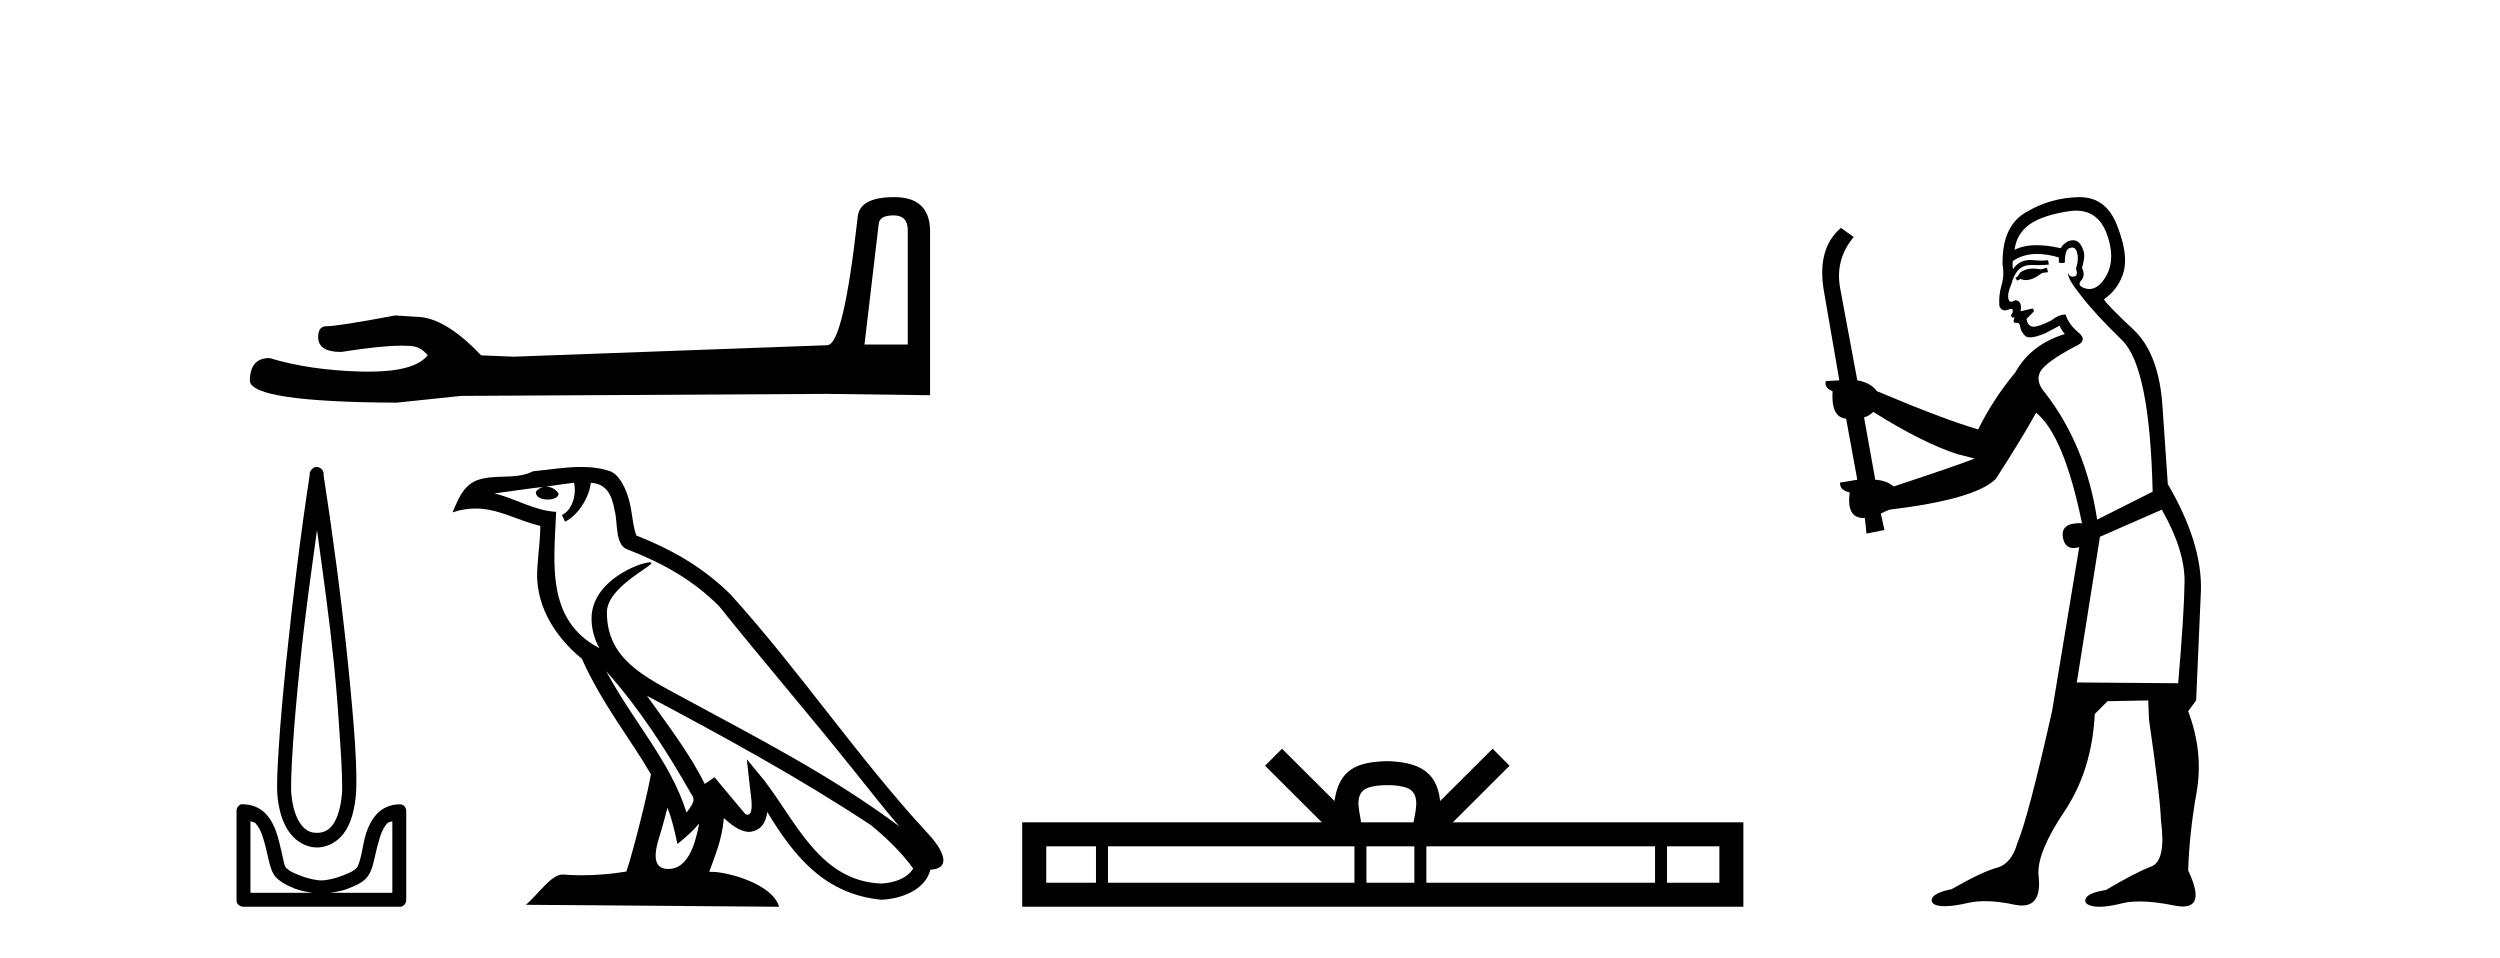
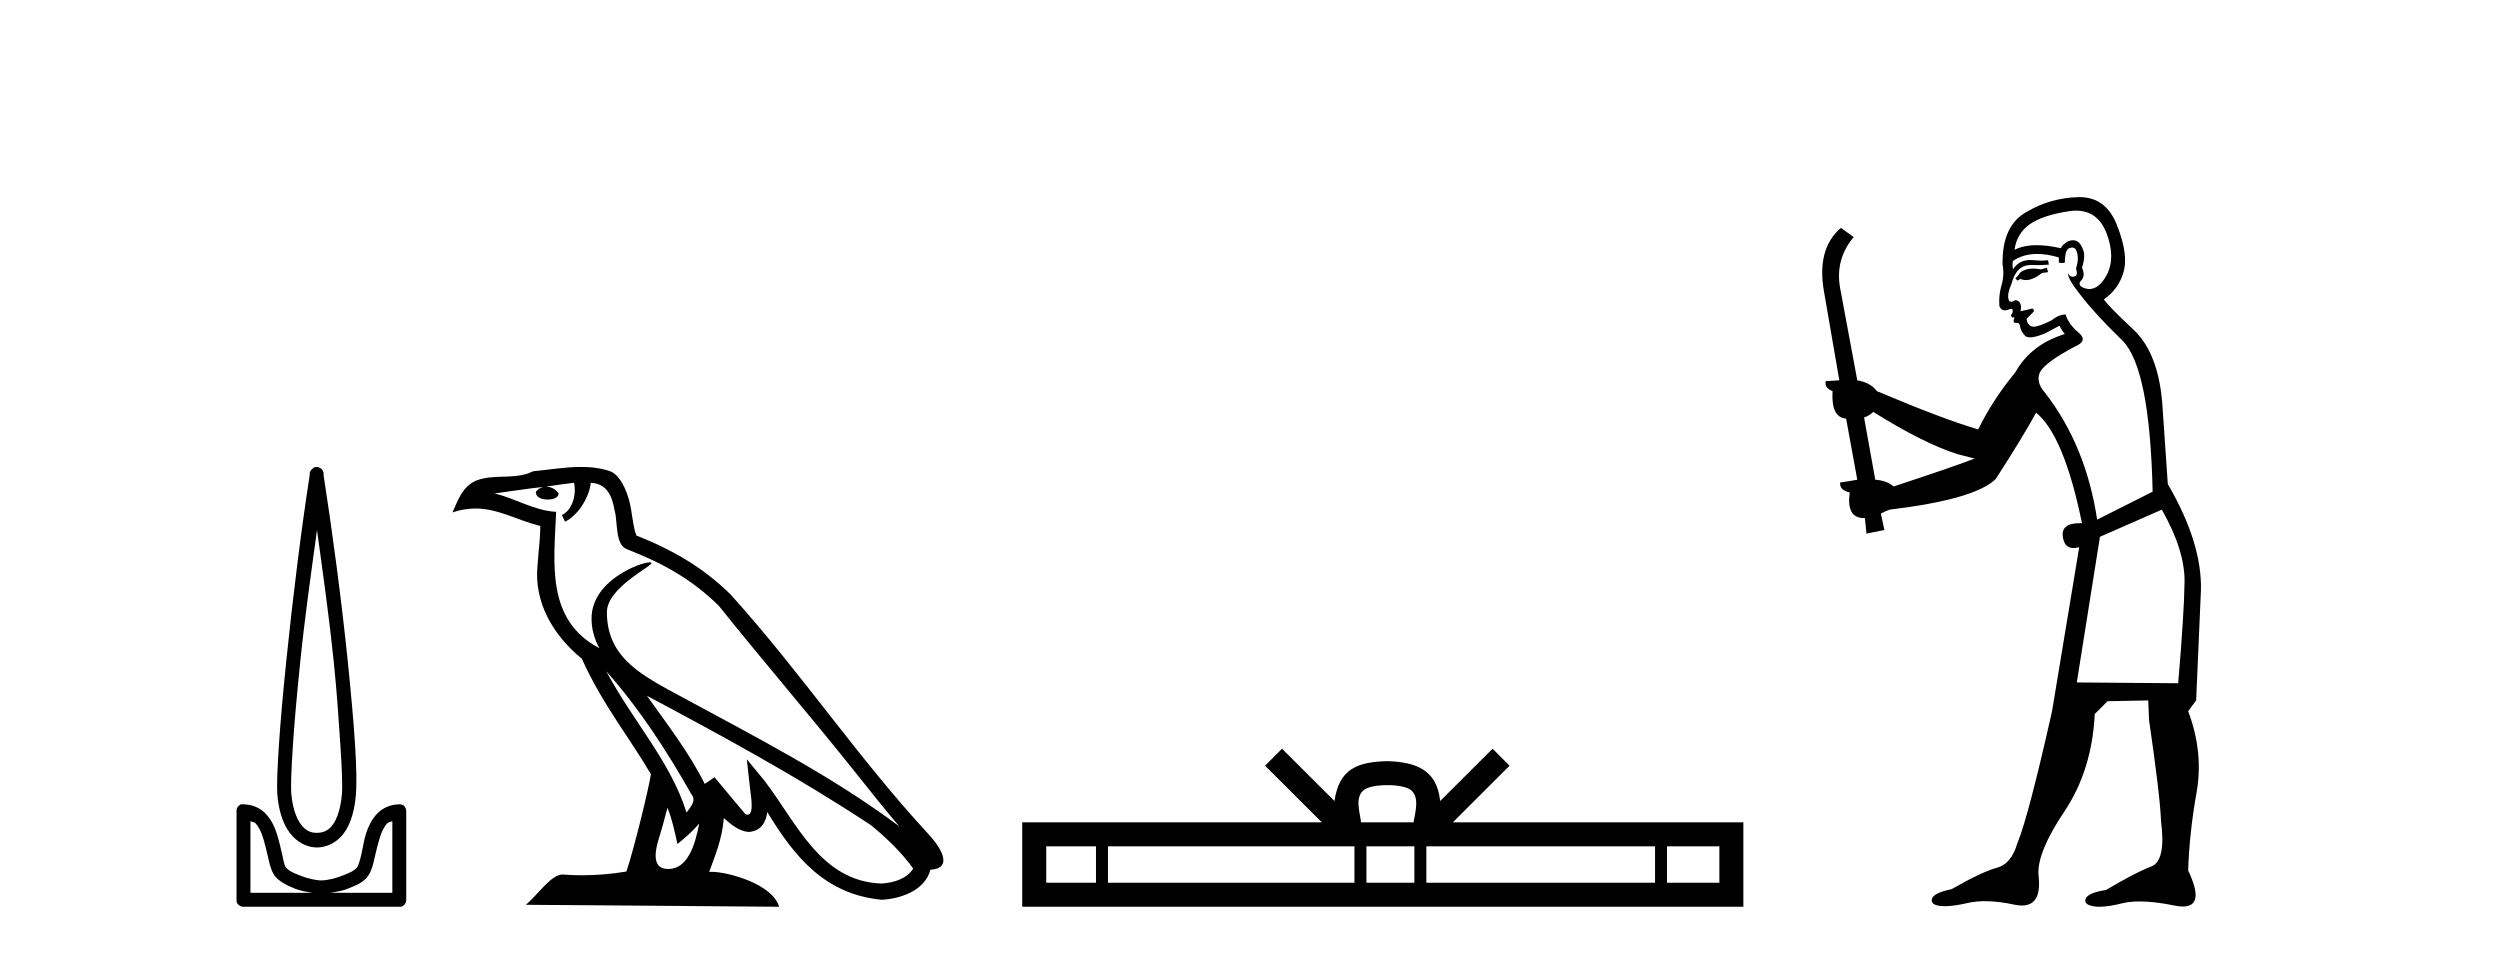
<svg xmlns="http://www.w3.org/2000/svg" width="107.0" height="41.0">
-   <path d="M 38.244 9.218 Q 38.852 9.218 38.852 9.855 L 38.852 14.746 L 37 14.746 L 37.607 9.594 Q 37.636 9.218 38.244 9.218 ZM 38.273 8.437 Q 36.797 8.437 36.71 9.276 Q 36.103 14.746 35.408 14.775 L 21.98 15.266 L 20.591 15.209 Q 19.028 13.559 17.813 13.559 Q 17.379 13.53 16.916 13.501 Q 14.456 13.964 13.964 13.964 Q 13.617 13.964 13.617 14.427 Q 13.617 15.064 14.601 15.064 Q 16.29 14.795 17.193 14.795 Q 17.357 14.795 17.495 14.803 Q 17.987 14.803 18.305 15.209 Q 17.741 15.907 15.779 15.907 Q 15.628 15.907 15.469 15.903 Q 13.241 15.845 11.533 15.324 Q 10.694 15.324 10.694 16.308 Q 10.781 17.205 16.974 17.234 L 19.723 16.945 L 35.408 16.858 L 39.807 16.916 L 39.807 9.855 Q 39.778 8.437 38.273 8.437 Z" style="fill:#000000;stroke:none" />
-   <path d="M 13.568 22.685 C 13.824 24.556 14.096 26.476 14.288 28.352 C 14.423 29.678 14.505 30.925 14.57 31.92 C 14.634 32.915 14.666 33.668 14.632 34.018 C 14.562 34.75 14.368 35.176 14.163 35.395 C 13.958 35.615 13.716 35.646 13.568 35.646 C 13.387 35.646 13.182 35.614 12.973 35.395 C 12.764 35.176 12.543 34.75 12.472 34.018 C 12.438 33.668 12.47 32.915 12.535 31.92 C 12.599 30.925 12.712 29.678 12.848 28.352 C 13.039 26.475 13.311 24.557 13.568 22.685 ZM 13.544 19.985 C 13.521 19.985 13.497 19.987 13.474 19.993 C 13.439 20.008 13.407 20.029 13.38 20.055 C 13.356 20.073 13.335 20.094 13.317 20.118 C 13.287 20.154 13.265 20.197 13.255 20.243 C 13.251 20.27 13.259 20.31 13.255 20.337 C 12.893 22.662 12.522 25.655 12.253 28.289 C 12.117 29.621 12.005 30.851 11.94 31.858 C 11.875 32.864 11.834 33.636 11.877 34.08 C 11.957 34.904 12.207 35.46 12.535 35.802 C 12.862 36.145 13.249 36.272 13.568 36.272 C 13.87 36.272 14.282 36.144 14.601 35.802 C 14.92 35.46 15.148 34.904 15.227 34.08 C 15.27 33.636 15.261 32.864 15.196 31.858 C 15.131 30.851 15.019 29.621 14.883 28.289 C 14.614 25.655 14.211 22.662 13.85 20.337 C 13.845 20.31 13.854 20.27 13.85 20.243 C 13.844 20.21 13.834 20.179 13.818 20.149 C 13.79 20.096 13.746 20.052 13.693 20.024 C 13.647 19.998 13.596 19.985 13.544 19.985 ZM 10.719 35.145 C 10.784 35.18 10.884 35.181 10.938 35.239 C 11.068 35.378 11.17 35.575 11.251 35.834 C 11.333 36.092 11.408 36.404 11.47 36.679 C 11.533 36.954 11.587 37.208 11.721 37.43 C 11.812 37.581 11.949 37.679 12.096 37.775 C 12.244 37.87 12.411 37.948 12.597 38.025 C 12.849 38.129 13.113 38.168 13.38 38.213 L 10.719 38.213 L 10.719 35.145 ZM 16.792 35.145 L 16.792 38.213 L 14.131 38.213 C 14.398 38.168 14.663 38.129 14.914 38.025 C 15.1 37.948 15.299 37.87 15.446 37.775 C 15.593 37.679 15.7 37.581 15.791 37.43 C 15.925 37.208 15.979 36.954 16.041 36.679 C 16.103 36.404 16.179 36.092 16.26 35.834 C 16.342 35.575 16.444 35.378 16.573 35.239 C 16.627 35.181 16.728 35.18 16.792 35.145 ZM 10.359 34.421 C 10.343 34.421 10.328 34.422 10.312 34.425 C 10.277 34.44 10.245 34.461 10.218 34.487 C 10.165 34.537 10.132 34.603 10.124 34.675 C 10.124 34.686 10.124 34.696 10.124 34.707 L 10.124 38.526 C 10.122 38.547 10.122 38.568 10.124 38.589 C 10.16 38.715 10.274 38.804 10.406 38.808 L 17.105 38.808 C 17.116 38.809 17.126 38.809 17.137 38.809 C 17.147 38.809 17.158 38.809 17.168 38.808 C 17.295 38.772 17.384 38.658 17.387 38.526 L 17.387 34.707 C 17.386 34.663 17.375 34.62 17.356 34.581 C 17.341 34.546 17.32 34.515 17.293 34.487 C 17.241 34.447 17.176 34.425 17.11 34.425 C 17.108 34.425 17.107 34.425 17.105 34.425 C 16.703 34.425 16.361 34.59 16.135 34.832 C 15.909 35.074 15.761 35.375 15.665 35.677 C 15.57 35.979 15.537 36.259 15.477 36.522 C 15.418 36.786 15.346 37.024 15.29 37.117 C 15.288 37.121 15.209 37.204 15.102 37.274 C 14.995 37.343 14.853 37.396 14.695 37.462 C 14.379 37.593 14 37.681 13.756 37.681 C 13.512 37.681 13.132 37.593 12.816 37.462 C 12.658 37.396 12.516 37.343 12.41 37.274 C 12.303 37.204 12.224 37.121 12.222 37.117 C 12.166 37.024 12.125 36.786 12.065 36.522 C 12.005 36.259 11.941 35.979 11.846 35.677 C 11.751 35.375 11.602 35.074 11.376 34.832 C 11.151 34.59 10.808 34.425 10.406 34.425 C 10.39 34.422 10.375 34.421 10.359 34.421 Z" style="fill:#000000;stroke:none" />
+   <path d="M 13.568 22.685 C 13.824 24.556 14.096 26.476 14.288 28.352 C 14.423 29.678 14.505 30.925 14.57 31.92 C 14.634 32.915 14.666 33.668 14.632 34.018 C 14.562 34.75 14.368 35.176 14.163 35.395 C 13.958 35.615 13.716 35.646 13.568 35.646 C 13.387 35.646 13.182 35.614 12.973 35.395 C 12.764 35.176 12.543 34.75 12.472 34.018 C 12.438 33.668 12.47 32.915 12.535 31.92 C 12.599 30.925 12.712 29.678 12.848 28.352 C 13.039 26.475 13.311 24.557 13.568 22.685 ZM 13.544 19.985 C 13.521 19.985 13.497 19.987 13.474 19.993 C 13.439 20.008 13.407 20.029 13.38 20.055 C 13.356 20.073 13.335 20.094 13.317 20.118 C 13.287 20.154 13.265 20.197 13.255 20.243 C 13.251 20.27 13.259 20.31 13.255 20.337 C 12.893 22.662 12.522 25.655 12.253 28.289 C 12.117 29.621 12.005 30.851 11.94 31.858 C 11.875 32.864 11.834 33.636 11.877 34.08 C 11.957 34.904 12.207 35.46 12.535 35.802 C 12.862 36.145 13.249 36.272 13.568 36.272 C 13.87 36.272 14.282 36.144 14.601 35.802 C 14.92 35.46 15.148 34.904 15.227 34.08 C 15.27 33.636 15.261 32.864 15.196 31.858 C 15.131 30.851 15.019 29.621 14.883 28.289 C 14.614 25.655 14.211 22.662 13.85 20.337 C 13.845 20.31 13.854 20.27 13.85 20.243 C 13.844 20.21 13.834 20.179 13.818 20.149 C 13.79 20.096 13.746 20.052 13.693 20.024 C 13.647 19.998 13.596 19.985 13.544 19.985 ZM 10.719 35.145 C 10.784 35.18 10.884 35.181 10.938 35.239 C 11.068 35.378 11.17 35.575 11.251 35.834 C 11.333 36.092 11.408 36.404 11.47 36.679 C 11.533 36.954 11.587 37.208 11.721 37.43 C 11.812 37.581 11.949 37.679 12.096 37.775 C 12.244 37.87 12.411 37.948 12.597 38.025 C 12.849 38.129 13.113 38.168 13.38 38.213 L 10.719 38.213 L 10.719 35.145 ZM 16.792 35.145 L 16.792 38.213 L 14.131 38.213 C 14.398 38.168 14.663 38.129 14.914 38.025 C 15.1 37.948 15.299 37.87 15.446 37.775 C 15.593 37.679 15.7 37.581 15.791 37.43 C 15.925 37.208 15.979 36.954 16.041 36.679 C 16.103 36.404 16.179 36.092 16.26 35.834 C 16.342 35.575 16.444 35.378 16.573 35.239 C 16.627 35.181 16.728 35.18 16.792 35.145 M 10.359 34.421 C 10.343 34.421 10.328 34.422 10.312 34.425 C 10.277 34.44 10.245 34.461 10.218 34.487 C 10.165 34.537 10.132 34.603 10.124 34.675 C 10.124 34.686 10.124 34.696 10.124 34.707 L 10.124 38.526 C 10.122 38.547 10.122 38.568 10.124 38.589 C 10.16 38.715 10.274 38.804 10.406 38.808 L 17.105 38.808 C 17.116 38.809 17.126 38.809 17.137 38.809 C 17.147 38.809 17.158 38.809 17.168 38.808 C 17.295 38.772 17.384 38.658 17.387 38.526 L 17.387 34.707 C 17.386 34.663 17.375 34.62 17.356 34.581 C 17.341 34.546 17.32 34.515 17.293 34.487 C 17.241 34.447 17.176 34.425 17.11 34.425 C 17.108 34.425 17.107 34.425 17.105 34.425 C 16.703 34.425 16.361 34.59 16.135 34.832 C 15.909 35.074 15.761 35.375 15.665 35.677 C 15.57 35.979 15.537 36.259 15.477 36.522 C 15.418 36.786 15.346 37.024 15.29 37.117 C 15.288 37.121 15.209 37.204 15.102 37.274 C 14.995 37.343 14.853 37.396 14.695 37.462 C 14.379 37.593 14 37.681 13.756 37.681 C 13.512 37.681 13.132 37.593 12.816 37.462 C 12.658 37.396 12.516 37.343 12.41 37.274 C 12.303 37.204 12.224 37.121 12.222 37.117 C 12.166 37.024 12.125 36.786 12.065 36.522 C 12.005 36.259 11.941 35.979 11.846 35.677 C 11.751 35.375 11.602 35.074 11.376 34.832 C 11.151 34.59 10.808 34.425 10.406 34.425 C 10.39 34.422 10.375 34.421 10.359 34.421 Z" style="fill:#000000;stroke:none" />
  <path d="M 25.945 28.726 L 25.945 28.726 C 27.367 30.323 28.545 32.147 29.594 33.999 C 29.814 34.271 29.566 34.52 29.384 34.778 C 28.693 32.582 27.102 30.888 25.945 28.726 ZM 24.569 20.662 C 24.688 21.215 24.469 21.853 24.05 22.041 L 24.184 22.327 C 24.708 22.078 25.212 21.333 25.287 20.663 C 26.002 20.706 26.198 21.245 26.31 21.87 C 26.444 22.297 26.308 23.334 26.849 23.513 C 28.449 24.133 29.671 24.849 30.768 25.931 C 32.662 28.299 34.64 30.592 36.534 32.963 C 37.269 33.885 37.942 34.73 38.488 35.368 C 35.613 33.218 32.4 31.574 29.248 29.866 C 27.573 28.956 25.975 28.211 25.975 26.207 C 25.975 25.13 27.961 24.227 27.879 24.086 C 27.872 24.074 27.849 24.068 27.812 24.068 C 27.405 24.068 25.318 24.842 25.318 26.474 C 25.318 26.926 25.439 27.346 25.649 27.736 C 25.646 27.736 25.643 27.736 25.64 27.736 C 23.351 26.523 23.714 24.07 23.803 21.907 C 22.852 21.854 22.068 21.335 21.165 21.119 C 21.866 21.029 22.564 20.912 23.266 20.839 L 23.266 20.839 C 23.135 20.865 23.014 20.942 22.934 21.049 C 22.922 21.28 23.183 21.381 23.437 21.381 C 23.686 21.381 23.928 21.285 23.904 21.117 C 23.792 20.942 23.587 20.829 23.378 20.829 C 23.372 20.829 23.366 20.829 23.36 20.829 C 23.709 20.779 24.174 20.705 24.569 20.662 ZM 28.567 34.574 C 28.772 35.073 28.878 35.6 28.994 36.123 C 29.328 35.853 29.651 35.576 29.925 35.246 L 29.925 35.246 C 29.746 36.215 29.414 37.192 28.607 37.192 C 28.119 37.192 27.893 36.862 28.206 35.862 C 28.353 35.391 28.471 34.94 28.567 34.574 ZM 27.691 29.781 L 27.691 29.781 C 30.954 31.519 34.186 33.274 37.273 35.315 C 38 35.904 38.647 36.561 39.086 37.175 C 38.795 37.627 38.242 37.782 37.73 37.816 C 35.117 37.725 34.094 35.206 32.714 33.407 L 31.963 32.495 L 32.093 33.663 C 32.102 33.874 32.317 34.869 31.996 34.869 C 31.969 34.869 31.938 34.862 31.902 34.846 L 30.582 33.266 C 30.44 33.359 30.307 33.464 30.162 33.551 C 29.507 32.225 28.548 30.991 27.691 29.781 ZM 24.874 19.985 C 24.188 19.985 23.485 20.108 22.819 20.17 C 22.024 20.558 21.219 20.262 20.386 20.565 C 19.784 20.835 19.615 21.383 19.366 21.93 C 19.721 21.812 20.044 21.764 20.348 21.764 C 21.319 21.764 22.101 22.253 23.127 22.514 C 23.125 23.029 23.045 23.613 23.006 24.202 C 22.847 25.798 23.688 27.199 24.904 28.196 C 25.774 30.135 26.979 31.623 27.859 33.136 C 27.754 33.815 27.122 36.38 26.81 37.301 C 26.199 37.404 25.547 37.462 24.906 37.462 C 24.647 37.462 24.39 37.453 24.138 37.433 C 24.119 37.43 24.099 37.429 24.08 37.429 C 23.585 37.429 23.041 38.274 22.508 38.725 L 33.345 38.809 C 33.069 37.832 31.143 37.314 30.459 37.314 C 30.419 37.314 30.384 37.316 30.354 37.319 C 30.595 36.628 30.896 35.979 30.982 35.014 C 31.285 35.285 31.624 35.578 32.047 35.608 C 32.565 35.569 32.775 35.216 32.84 34.754 C 34.013 36.694 35.324 38.277 37.73 38.51 C 38.561 38.47 39.596 38.106 39.821 37.223 C 40.923 37.161 40.115 36.086 39.706 35.666 C 36.705 32.418 34.229 28.711 31.265 25.44 C 30.123 24.314 28.834 23.552 27.237 22.92 C 27.119 22.628 27.08 22.213 27.002 21.756 C 26.918 21.258 26.652 20.442 26.166 20.188 C 25.752 20.036 25.316 19.985 24.874 19.985 Z" style="fill:#000000;stroke:none" />
  <path d="M 59.377 33.604 C 59.877 33.604 60.179 33.689 60.335 33.778 C 60.789 34.068 60.572 34.761 60.499 35.195 L 58.255 35.195 C 58.201 34.752 57.956 34.076 58.42 33.778 C 58.576 33.689 58.877 33.604 59.377 33.604 ZM 46.908 36.222 L 46.908 37.782 L 44.779 37.782 L 44.779 36.222 ZM 57.97 36.222 L 57.97 37.782 L 47.421 37.782 L 47.421 36.222 ZM 60.535 36.222 L 60.535 37.782 L 58.483 37.782 L 58.483 36.222 ZM 70.836 36.222 L 70.836 37.782 L 61.048 37.782 L 61.048 36.222 ZM 73.589 36.222 L 73.589 37.782 L 71.348 37.782 L 71.348 36.222 ZM 54.871 32.045 L 54.145 32.773 L 56.574 35.195 L 43.751 35.195 L 43.751 38.809 L 74.616 38.809 L 74.616 35.195 L 62.181 35.195 L 64.609 32.773 L 63.883 32.045 L 61.638 34.284 C 61.503 32.927 60.573 32.615 59.377 32.577 C 58.099 32.611 57.315 32.9 57.116 34.284 L 54.871 32.045 Z" style="fill:#000000;stroke:none" />
  <path d="M 87.606 11.461 L 87.35 11.53 Q 87.17 11.495 87.017 11.495 Q 86.863 11.495 86.735 11.53 Q 86.479 11.615 86.427 11.717 Q 86.376 11.82 86.256 11.905 L 86.342 12.008 L 86.479 11.94 Q 86.586 11.988 86.707 11.988 Q 87.011 11.988 87.401 11.683 L 87.657 11.649 L 87.606 11.461 ZM 88.855 9.016 Q 89.777 9.016 90.151 9.958 Q 90.561 11.017 90.168 11.769 Q 89.84 12.37 89.425 12.37 Q 89.321 12.37 89.212 12.332 Q 88.921 12.23 89.041 12.042 Q 89.28 11.82 89.109 11.461 Q 89.28 10.915 89.143 10.658 Q 89.006 10.283 88.722 10.283 Q 88.618 10.283 88.494 10.334 Q 88.272 10.47 88.204 10.624 Q 87.631 10.494 87.174 10.494 Q 86.609 10.494 86.222 10.693 Q 86.308 10.009 86.871 9.599 Q 87.435 9.206 88.58 9.036 Q 88.723 9.016 88.855 9.016 ZM 80.175 17.628 Q 82.293 18.96 83.78 19.438 L 84.514 19.626 Q 83.78 19.917 81.047 20.822 Q 80.756 20.566 80.261 20.532 L 79.782 17.867 Q 80.005 17.799 80.175 17.628 ZM 88.694 10.595 Q 88.838 10.595 88.887 10.778 Q 88.99 11.068 88.853 11.495 Q 88.955 11.82 88.768 11.837 Q 88.736 11.842 88.708 11.842 Q 88.557 11.842 88.528 11.683 L 88.528 11.683 Q 88.443 11.871 89.058 12.64 Q 89.656 13.426 90.834 14.57 Q 92.013 15.732 92.133 21.044 L 89.758 22.24 Q 89.28 19.08 87.538 16.825 Q 87.111 16.347 87.316 15.92 Q 87.538 15.51 88.785 14.843 Q 89.4 14.587 88.955 14.228 Q 88.528 13.87 88.409 13.46 Q 88.118 13.46 87.794 13.716 Q 87.258 13.984 87.036 13.984 Q 86.99 13.984 86.957 13.972 Q 86.769 13.904 86.735 13.648 L 86.991 13.391 Q 87.111 13.289 86.991 13.204 L 86.479 13.323 Q 86.564 12.879 86.256 12.845 Q 86.149 12.914 86.079 12.914 Q 85.994 12.914 85.966 12.811 Q 85.898 12.589 86.086 12.162 Q 86.188 11.752 86.41 11.53 Q 86.615 11.34 86.937 11.34 Q 86.963 11.34 86.991 11.342 Q 87.111 11.347 87.228 11.347 Q 87.464 11.347 87.691 11.325 L 87.657 11.137 Q 87.529 11.154 87.38 11.154 Q 87.23 11.154 87.059 11.137 Q 86.98 11.128 86.906 11.128 Q 86.407 11.128 86.154 11.53 Q 86.12 11.273 86.154 11.171 Q 86.586 10.869 87.19 10.869 Q 87.612 10.869 88.118 11.017 L 88.118 11.239 Q 88.195 11.256 88.259 11.256 Q 88.323 11.256 88.375 11.239 Q 88.375 10.693 88.563 10.624 Q 88.636 10.595 88.694 10.595 ZM 92.526 21.813 Q 93.516 23.555 93.499 24.905 Q 93.482 26.254 93.226 29.243 L 88.887 29.209 L 89.878 22.974 L 92.526 21.813 ZM 89.002 8.437 Q 88.97 8.437 88.938 8.438 Q 87.76 8.472 86.769 9.053 Q 85.676 9.633 85.71 11.325 Q 85.795 11.786 85.659 12.23 Q 85.539 12.657 85.573 13.101 Q 85.646 13.284 85.807 13.284 Q 85.871 13.284 85.949 13.255 Q 86.029 13.22 86.076 13.22 Q 86.192 13.22 86.12 13.426 Q 86.051 13.46 86.086 13.545 Q 86.108 13.591 86.162 13.591 Q 86.188 13.591 86.222 13.579 L 86.222 13.579 Q 86.126 13.82 86.27 13.82 Q 86.28 13.82 86.291 13.819 Q 86.305 13.817 86.317 13.817 Q 86.446 13.817 86.461 13.972 Q 86.479 14.16 86.666 14.365 Q 86.74 14.439 86.891 14.439 Q 87.123 14.439 87.538 14.263 L 88.153 13.938 Q 88.204 14.092 88.375 14.297 Q 86.923 14.741 86.256 15.937 Q 85.283 17.115 84.668 18.379 Q 83.199 17.952 80.329 16.74 Q 80.073 16.381 79.492 16.278 L 78.758 12.332 Q 78.535 11.102 79.338 10.146 L 78.792 9.753 Q 77.733 10.658 78.074 12.52 L 78.723 16.278 L 78.143 16.312 Q 78.074 16.603 78.433 16.74 Q 78.365 17.867 79.014 17.918 L 79.492 20.532 Q 79.116 20.6 78.758 20.651 Q 78.723 20.976 79.167 21.078 Q 79.018 22.173 79.77 22.173 Q 79.793 22.173 79.817 22.172 L 79.885 22.838 L 80.654 22.684 L 80.5 21.984 Q 80.688 21.881 80.876 21.813 Q 84.548 21.369 85.419 20.498 Q 86.598 18.67 87.145 17.662 Q 88.34 18.636 89.109 22.394 Q 89.062 22.392 89.017 22.392 Q 88.208 22.392 88.289 22.974 Q 88.356 23.456 88.747 23.456 Q 88.856 23.456 88.99 23.419 L 88.99 23.419 L 87.828 30.439 Q 86.803 35 86.342 36.093 Q 86.086 36.964 85.488 37.135 Q 84.873 37.289 83.523 38.058 Q 82.772 38.211 82.686 38.468 Q 82.618 38.724 83.045 38.775 Q 83.133 38.786 83.239 38.786 Q 83.627 38.786 84.258 38.639 Q 84.579 38.57 84.96 38.57 Q 85.532 38.57 86.239 38.724 Q 86.402 38.756 86.539 38.756 Q 87.41 38.756 87.247 37.443 Q 87.179 36.486 88.358 34.727 Q 89.536 32.967 89.656 30.559 L 90.202 30.012 L 91.945 29.978 L 91.979 30.815 Q 92.457 34.095 92.491 35.137 Q 92.713 36.828 92.081 37.084 Q 91.432 37.323 90.134 38.092 Q 89.365 38.211 89.263 38.468 Q 89.177 38.724 89.622 38.792 Q 89.728 38.809 89.859 38.809 Q 90.249 38.809 90.852 38.656 Q 91.167 38.582 91.577 38.582 Q 92.211 38.582 93.072 38.758 Q 93.272 38.799 93.428 38.799 Q 94.388 38.799 93.653 37.255 Q 93.704 35.649 94.012 33.924 Q 94.319 32.199 93.653 30.439 L 93.995 29.978 L 94.2 25.263 Q 94.251 23.231 92.782 20.72 Q 92.713 19.797 92.56 17.474 Q 92.423 15.134 91.296 14.092 Q 90.168 13.033 90.049 12.811 Q 90.681 12.367 90.886 11.649 Q 91.108 10.915 90.612 9.651 Q 90.147 8.437 89.002 8.437 Z" style="fill:#000000;stroke:none" />
</svg>